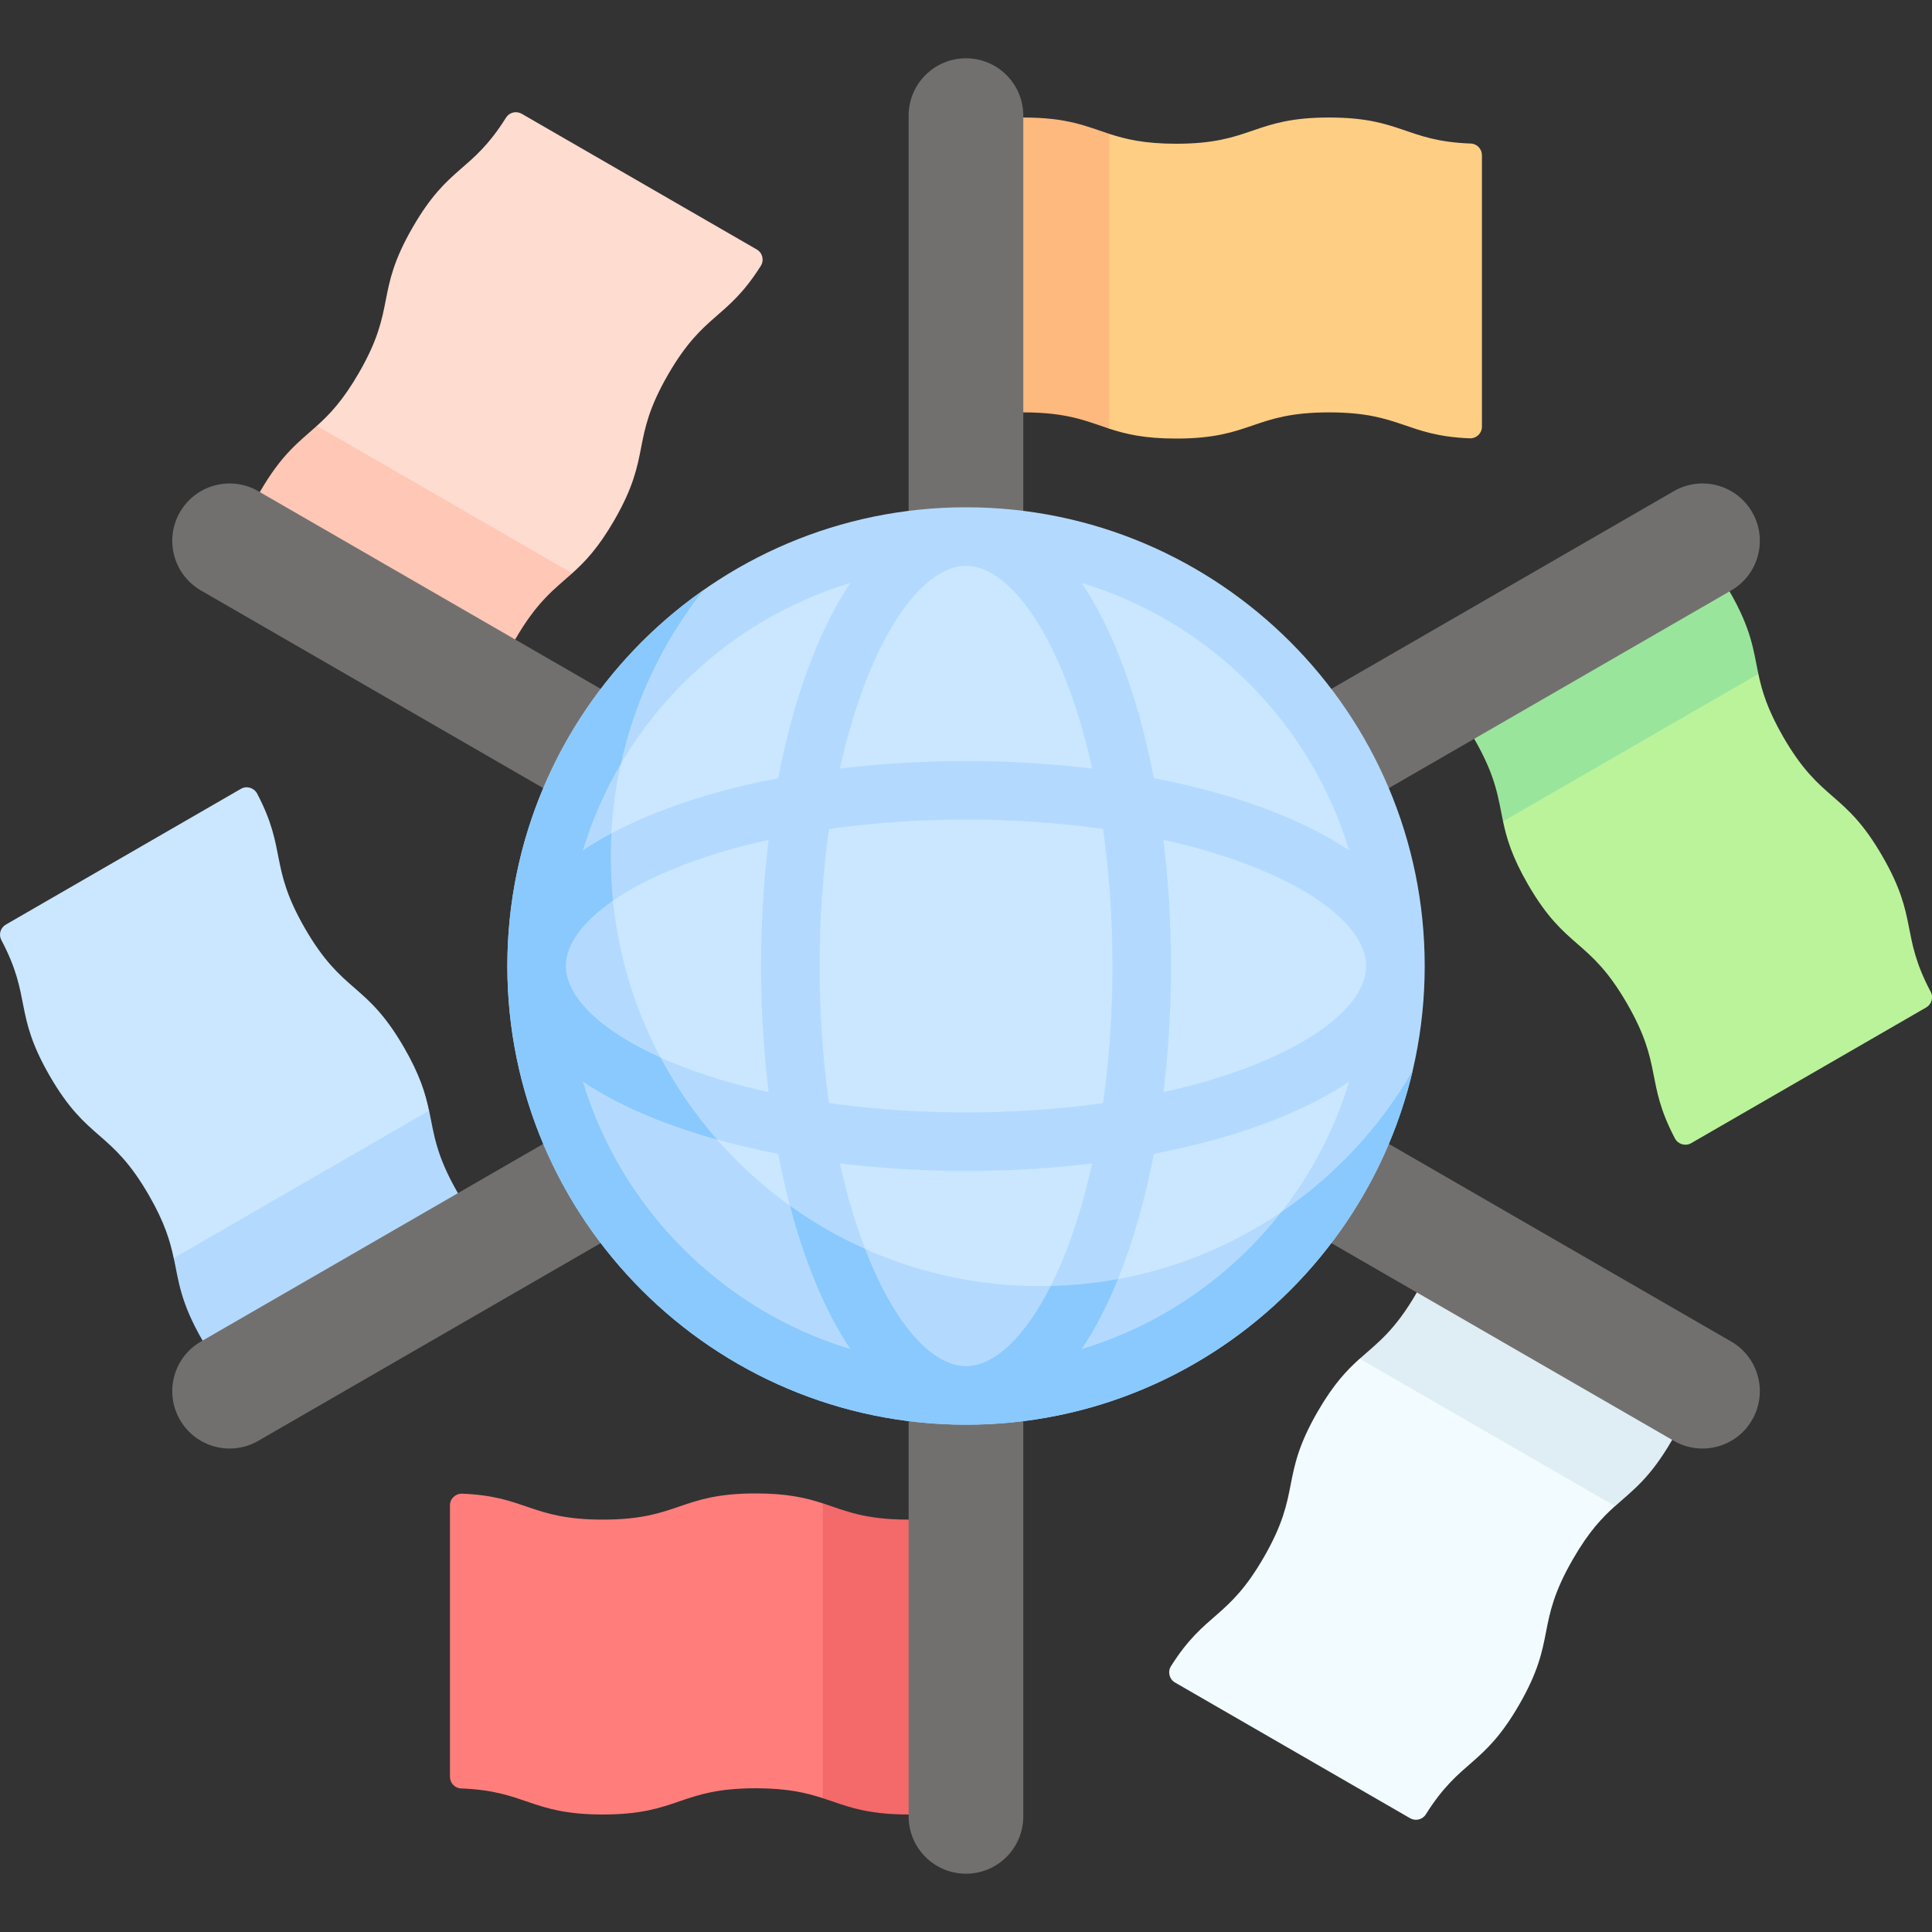
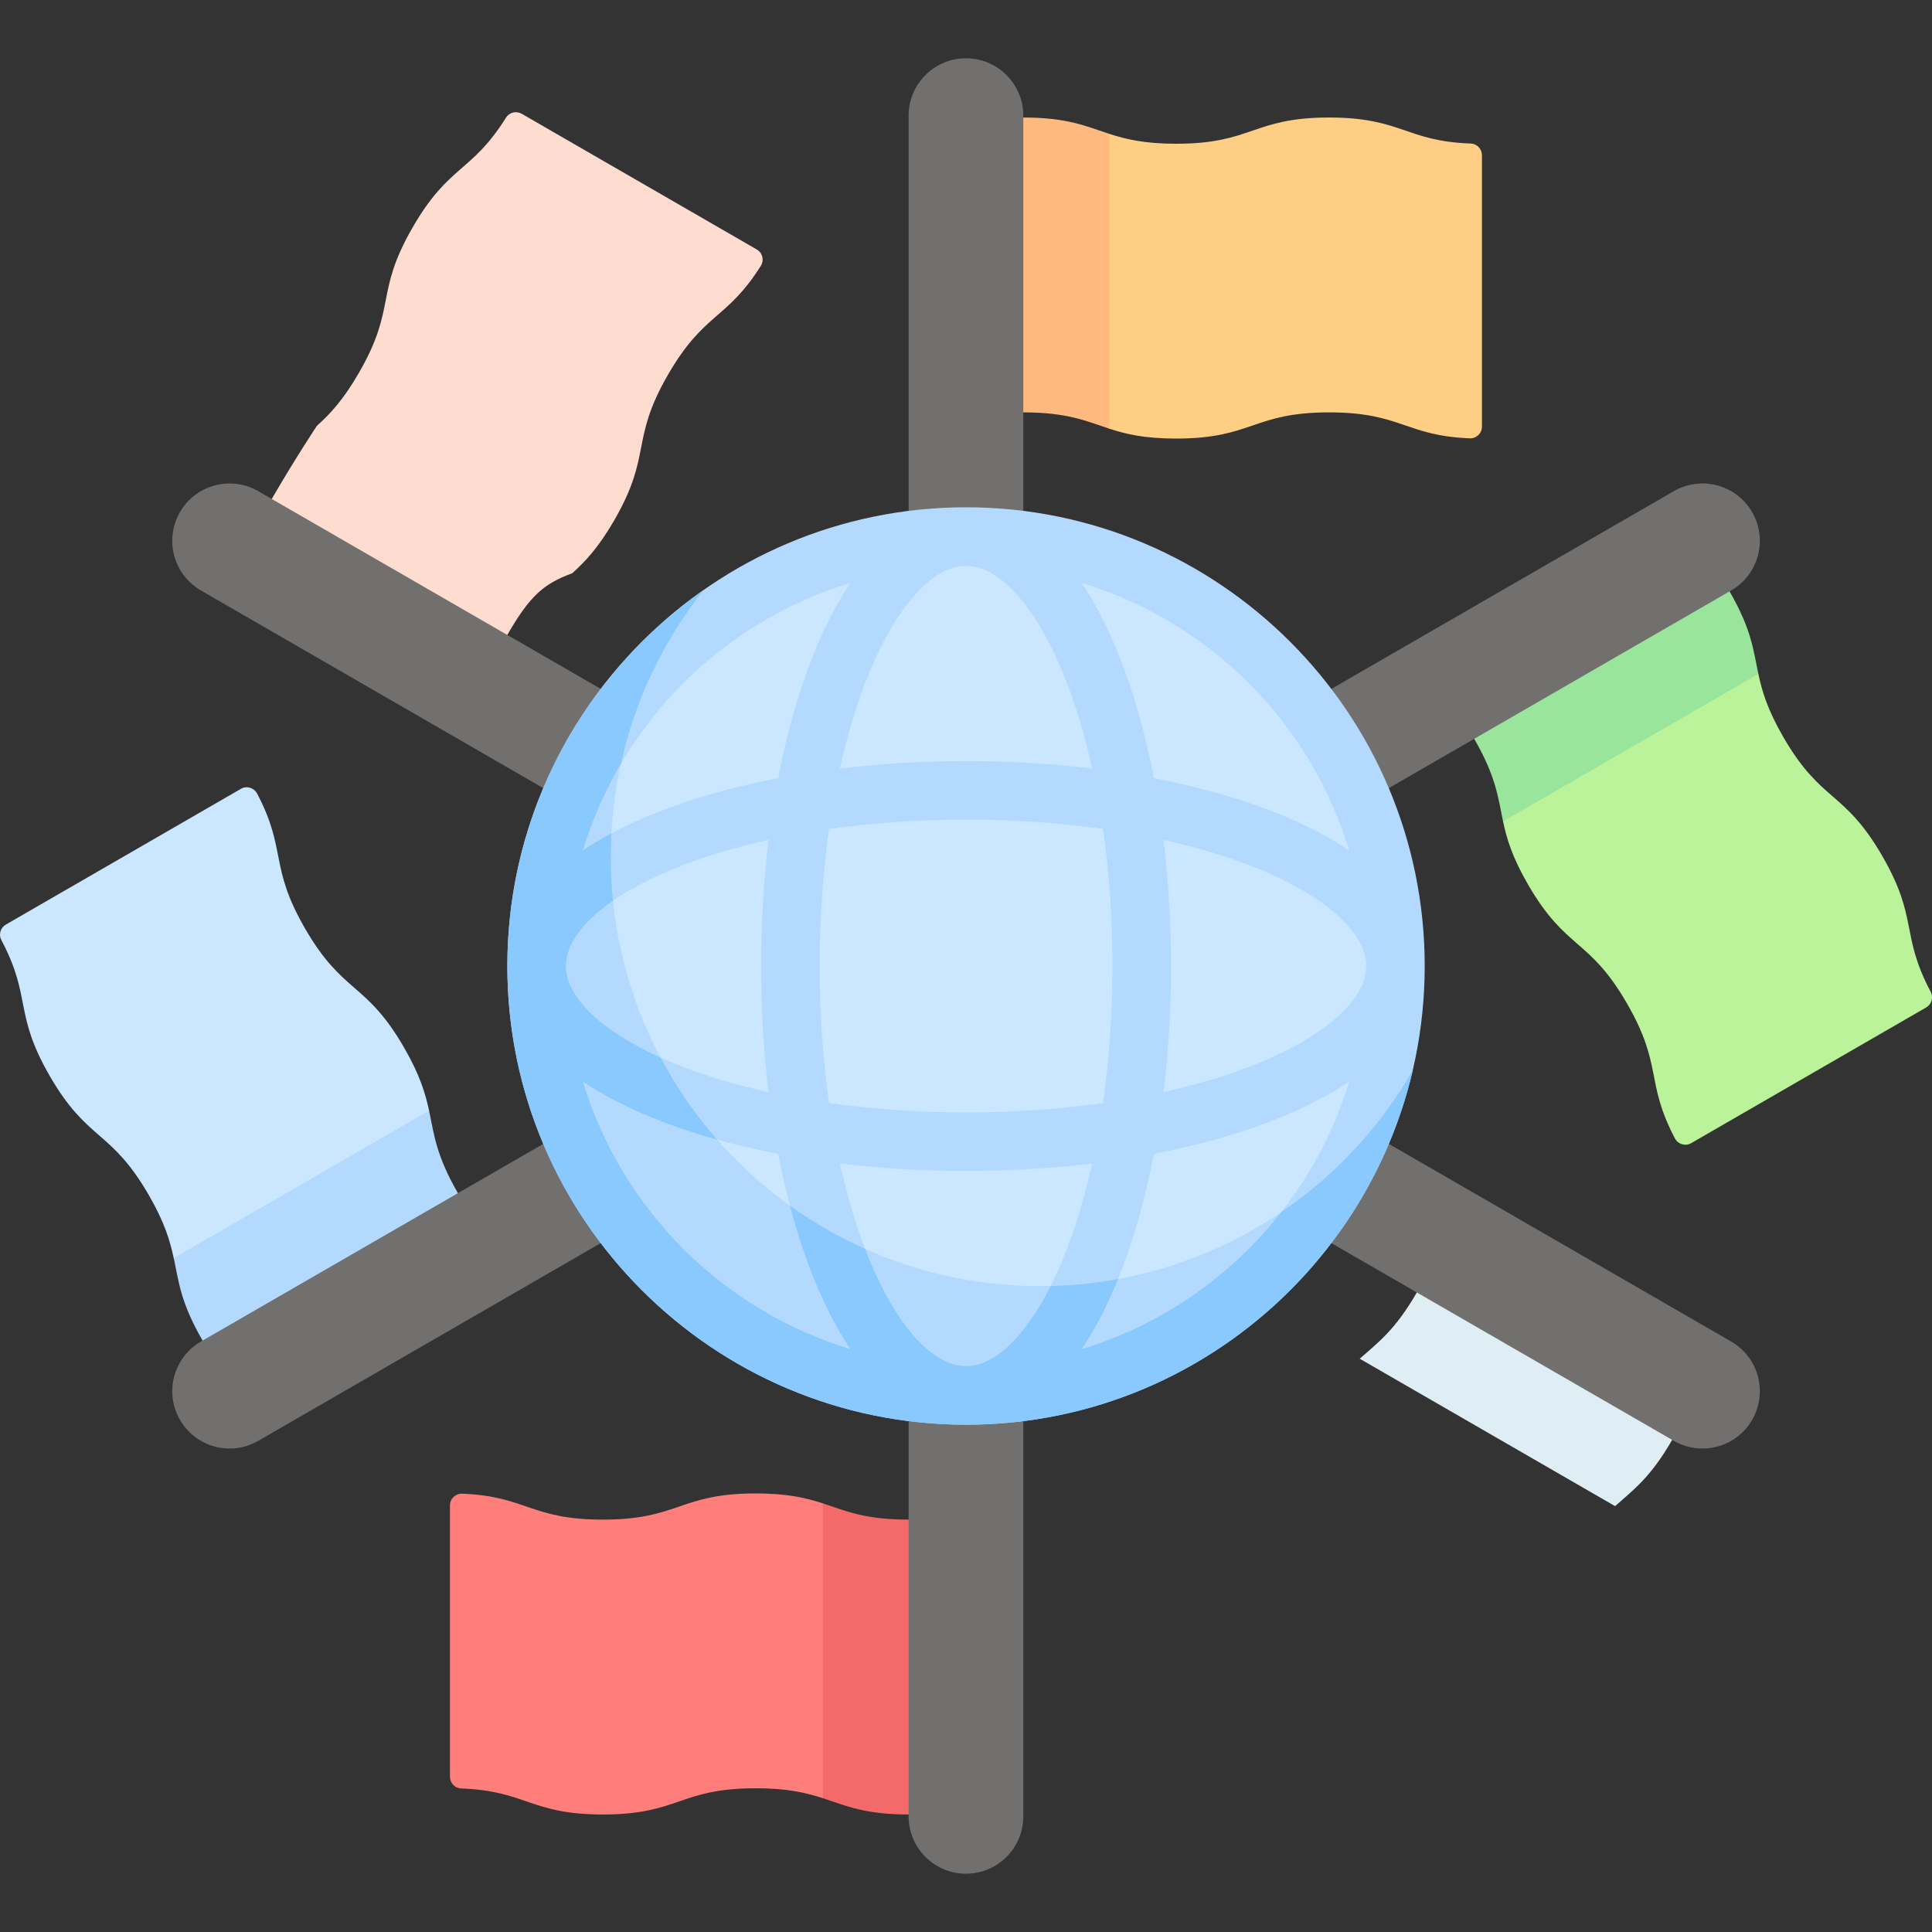
<svg xmlns="http://www.w3.org/2000/svg" width="40" height="40" viewBox="0 0 40 40" fill="none">
  <rect x="0" y="0" width="40" height="40" fill="#333333" stroke="none" />
  <g clip-path="url(#clip0_1680_8669)">
    <path d="M21.187 8.349C22.108 8.349 22.476 8.464 22.965 8.875C23.305 8.986 23.691 9.08 24.352 9.08C25.935 9.08 25.935 8.538 27.518 8.538C29.011 8.538 29.095 9.021 30.428 9.075C30.567 9.081 30.682 8.971 30.682 8.833V3.214C30.682 3.084 30.58 2.976 30.451 2.972C29.096 2.922 29.019 2.433 27.517 2.433C25.934 2.433 25.934 2.976 24.352 2.976C23.69 2.976 23.305 2.881 22.965 2.771C22.965 2.771 22.108 2.718 21.187 2.718L20 2.433V8.621L21.187 8.349Z" fill="#FECE85" />
    <path d="M22.965 2.771L22.965 8.875C22.494 8.721 22.108 8.538 21.187 8.538L20 8.622V2.433H21.187C22.108 2.433 22.493 2.617 22.965 2.771Z" fill="#FDB97E" />
    <path d="M21.186 22.018H18.812V2.394C18.812 1.738 19.344 1.207 20 1.207C20.655 1.207 21.186 1.738 21.186 2.394V22.018Z" fill="#72706F" />
    <path d="M30.684 15.203C31.145 16 31.23 16.376 31.119 17.006C31.193 17.355 31.303 17.736 31.634 18.309C32.426 19.68 32.896 19.409 33.687 20.779C34.433 22.072 34.057 22.387 34.677 23.569C34.741 23.691 34.894 23.737 35.014 23.668L39.88 20.858C39.992 20.793 40.034 20.651 39.974 20.537C39.34 19.338 39.724 19.027 38.973 17.727C38.182 16.356 37.712 16.627 36.92 15.257C36.59 14.684 36.479 14.303 36.405 13.954C36.405 13.954 36.021 13.185 35.561 12.387L35.215 11.217L29.855 14.311L30.684 15.203Z" fill="#BBF39B" />
    <path d="M36.405 13.954L31.119 17.006C31.016 16.52 30.982 16.094 30.522 15.297L29.855 14.311L35.215 11.217L35.809 12.245C36.269 13.042 36.302 13.467 36.405 13.954Z" fill="#9AE59C" />
    <path d="M18.847 22.037L17.66 19.981L34.655 10.169C35.223 9.841 35.949 10.036 36.276 10.603C36.604 11.171 36.41 11.897 35.842 12.225L18.847 22.037Z" fill="#72706F" />
-     <path d="M29.494 26.853C29.034 27.651 28.751 27.912 28.15 28.131C27.884 28.37 27.61 28.656 27.279 29.229C26.488 30.6 26.957 30.871 26.166 32.242C25.42 33.535 24.959 33.366 24.245 34.494C24.171 34.611 24.208 34.766 24.328 34.835L29.194 37.644C29.306 37.709 29.451 37.675 29.52 37.565C30.241 36.416 30.702 36.594 31.453 35.294C32.244 33.923 31.774 33.651 32.566 32.281C32.896 31.708 33.171 31.422 33.436 31.183C33.436 31.183 33.91 30.466 34.371 29.669L35.211 28.783L29.852 25.689L29.494 26.853Z" fill="#F2FBFF" />
    <path d="M33.439 31.183L28.152 28.131C28.522 27.799 28.873 27.557 29.334 26.759L29.855 25.689L35.214 28.783L34.62 29.812C34.16 30.609 33.808 30.85 33.439 31.183Z" fill="#DFEEF4" />
    <path d="M17.66 20.019L18.847 17.963L35.842 27.775C36.41 28.103 36.604 28.829 36.276 29.397C35.949 29.964 35.223 30.159 34.655 29.831L17.66 20.019Z" fill="#72706F" />
    <path d="M18.812 31.651C17.891 31.651 17.523 31.536 17.033 31.125C16.694 31.014 16.308 30.92 15.647 30.92C14.064 30.92 14.064 31.462 12.481 31.462C10.988 31.462 10.904 30.979 9.57 30.925C9.432 30.919 9.316 31.029 9.316 31.167V36.786C9.316 36.916 9.418 37.023 9.548 37.028C10.903 37.078 10.98 37.567 12.482 37.567C14.064 37.567 14.064 37.024 15.647 37.024C16.309 37.024 16.694 37.119 17.033 37.229C17.033 37.229 17.891 37.281 18.812 37.281L19.999 37.567V31.379L18.812 31.651Z" fill="#FF7E7B" />
    <path d="M17.035 37.229L17.035 31.125C17.507 31.279 17.893 31.462 18.813 31.462L20.001 31.378V37.567H18.813C17.893 37.567 17.508 37.383 17.035 37.229Z" fill="#F46969" />
    <path d="M18.812 17.982H21.186V37.606C21.186 38.262 20.655 38.793 20 38.793C19.344 38.793 18.812 38.262 18.812 37.606V17.982Z" fill="#72706F" />
    <path d="M9.317 24.797C8.856 24 8.772 23.624 8.883 22.994C8.808 22.645 8.698 22.264 8.367 21.691C7.576 20.32 7.106 20.591 6.314 19.221C5.568 17.928 5.944 17.613 5.324 16.431C5.26 16.309 5.107 16.263 4.988 16.332L0.122 19.142C0.009 19.207 -0.033 19.349 0.028 19.463C0.662 20.662 0.278 20.973 1.028 22.273C1.82 23.644 2.289 23.373 3.081 24.743C3.412 25.316 3.522 25.697 3.596 26.047C3.596 26.047 3.98 26.815 4.44 27.613L4.787 28.784L10.146 25.689L9.317 24.797Z" fill="#CAE7FF" />
    <path d="M3.598 26.047L8.884 22.994C8.987 23.48 9.021 23.906 9.481 24.703L10.147 25.689L4.788 28.784L4.194 27.755C3.734 26.958 3.701 26.533 3.598 26.047Z" fill="#B3DAFE" />
    <path d="M21.155 17.963L22.342 20.019L5.347 29.831C4.779 30.159 4.053 29.964 3.726 29.396C3.398 28.829 3.592 28.103 4.16 27.775L21.155 17.963Z" fill="#72706F" />
    <path d="M10.502 13.147C10.963 12.349 11.245 12.088 11.847 11.869C12.112 11.63 12.387 11.344 12.718 10.771C13.509 9.4 13.039 9.129 13.83 7.758C14.577 6.465 15.037 6.634 15.751 5.506C15.825 5.389 15.788 5.234 15.668 5.165L10.802 2.356C10.69 2.291 10.546 2.325 10.477 2.435C9.756 3.584 9.294 3.406 8.544 4.707C7.752 6.077 8.222 6.349 7.431 7.719C7.1 8.292 6.826 8.578 6.56 8.817C6.56 8.817 6.086 9.534 5.626 10.331L4.785 11.217L10.144 14.311L10.502 13.147Z" fill="#FFDCD0" />
-     <path d="M6.56 8.817L11.847 11.869C11.477 12.201 11.126 12.443 10.665 13.241L10.145 14.311L4.785 11.217L5.379 10.188C5.839 9.391 6.191 9.15 6.56 8.817Z" fill="#FFC7B6" />
    <path d="M22.342 19.981L21.155 22.037L4.16 12.225C3.592 11.897 3.398 11.171 3.726 10.603C4.053 10.036 4.779 9.841 5.347 10.169L22.342 19.981Z" fill="#72706F" />
    <path d="M20 28.891C24.91 28.891 28.89 24.91 28.89 20C28.89 15.09 24.91 11.11 20 11.11C15.09 11.11 11.109 15.09 11.109 20C11.109 24.91 15.09 28.891 20 28.891Z" fill="#CAE7FF" />
    <path d="M28.041 23.795C26.619 26.807 23.553 28.89 20 28.89C15.09 28.89 11.109 24.91 11.109 20C11.109 17.659 12.014 15.53 13.495 13.942C12.949 15.093 12.645 16.379 12.645 17.737C12.645 22.647 16.625 26.627 21.535 26.627C24.105 26.628 26.42 25.537 28.041 23.795Z" fill="#B3DAFE" />
    <path d="M20.001 10.503C14.764 10.503 10.504 14.764 10.504 20C10.504 25.237 14.764 29.497 20.001 29.497C25.237 29.497 29.497 25.237 29.497 20C29.497 14.764 25.237 10.503 20.001 10.503ZM20.001 28.284C19.312 28.284 18.561 27.452 17.99 26.057C17.749 25.467 17.548 24.804 17.389 24.088C18.228 24.19 19.105 24.243 20.001 24.243C20.897 24.243 21.774 24.19 22.612 24.088C22.454 24.804 22.253 25.468 22.011 26.057C21.441 27.452 20.689 28.284 20.001 28.284ZM20.001 23.031C19.018 23.031 18.062 22.964 17.164 22.837C17.037 21.939 16.97 20.983 16.97 20C16.97 19.017 17.037 18.061 17.164 17.163C18.062 17.036 19.018 16.969 20.001 16.969C20.984 16.969 21.939 17.036 22.837 17.163C22.965 18.061 23.032 19.017 23.032 20C23.032 20.983 22.965 21.939 22.837 22.837C21.939 22.964 20.983 23.031 20.001 23.031ZM15.912 22.611C15.196 22.453 14.533 22.252 13.944 22.011C12.549 21.44 11.716 20.689 11.716 20C11.716 19.311 12.549 18.56 13.944 17.989C14.533 17.748 15.196 17.547 15.912 17.389C15.811 18.227 15.757 19.104 15.757 20C15.757 20.896 15.811 21.773 15.912 22.611ZM20.001 11.716C20.689 11.716 21.441 12.548 22.011 13.943C22.253 14.533 22.454 15.196 22.612 15.912C21.774 15.81 20.897 15.757 20.001 15.757C19.105 15.757 18.228 15.81 17.389 15.912C17.548 15.196 17.749 14.533 17.99 13.943C18.561 12.548 19.312 11.716 20.001 11.716ZM24.089 17.389C24.805 17.547 25.468 17.748 26.058 17.989C27.452 18.56 28.285 19.311 28.285 20C28.285 20.689 27.452 21.44 26.058 22.011C25.468 22.252 24.805 22.453 24.089 22.611C24.191 21.773 24.244 20.896 24.244 20C24.244 19.104 24.191 18.227 24.089 17.389ZM27.932 17.605C27.531 17.336 27.058 17.089 26.517 16.867C25.74 16.549 24.852 16.295 23.89 16.111C23.705 15.149 23.451 14.261 23.133 13.484C22.912 12.942 22.664 12.469 22.395 12.069C25.041 12.869 27.131 14.96 27.932 17.605ZM17.606 12.069C17.337 12.469 17.089 12.942 16.868 13.484C16.55 14.261 16.296 15.149 16.111 16.111C15.15 16.295 14.261 16.549 13.485 16.867C12.943 17.089 12.47 17.336 12.07 17.605C12.87 14.96 14.96 12.869 17.606 12.069ZM12.07 22.395C12.47 22.664 12.943 22.911 13.485 23.133C14.261 23.451 15.15 23.705 16.111 23.889C16.296 24.851 16.55 25.739 16.868 26.516C17.09 27.058 17.337 27.531 17.606 27.931C14.96 27.131 12.87 25.04 12.07 22.395ZM22.395 27.931C22.664 27.531 22.912 27.058 23.133 26.516C23.451 25.739 23.705 24.851 23.89 23.889C24.852 23.705 25.74 23.451 26.517 23.133C27.058 22.911 27.531 22.664 27.932 22.395C27.131 25.04 25.041 27.131 22.395 27.931Z" fill="#B3DAFE" />
    <path d="M29.249 22.164C28.267 26.361 24.494 29.497 20.001 29.497C14.764 29.497 10.504 25.236 10.504 20C10.504 16.782 12.113 13.932 14.569 12.214C13.746 13.25 13.149 14.475 12.855 15.812C12.523 16.377 12.259 16.979 12.069 17.605C12.251 17.483 12.448 17.366 12.659 17.253C12.65 17.414 12.646 17.575 12.646 17.737C12.646 18.044 12.661 18.348 12.692 18.648C12.066 19.081 11.716 19.554 11.716 20C11.716 20.643 12.444 21.342 13.677 21.896C14 22.506 14.393 23.076 14.849 23.595C14.365 23.461 13.908 23.305 13.485 23.133C12.943 22.911 12.47 22.664 12.069 22.395C12.87 25.04 14.96 27.13 17.606 27.931C17.337 27.531 17.09 27.057 16.868 26.516C16.672 26.037 16.5 25.517 16.355 24.962C16.842 25.312 17.363 25.612 17.911 25.856C17.937 25.924 17.963 25.991 17.99 26.057C18.561 27.452 19.312 28.284 20.001 28.284C20.59 28.284 21.225 27.675 21.754 26.624C22.221 26.614 22.687 26.566 23.147 26.481C23.143 26.493 23.138 26.505 23.133 26.516C22.912 27.057 22.665 27.531 22.395 27.931C24.05 27.43 25.488 26.424 26.528 25.094C27.645 24.335 28.575 23.333 29.249 22.164Z" fill="#8AC9FE" />
  </g>
  <defs>
    <clipPath id="clip0_1680_8669">
      <rect width="40" height="40" fill="white" />
    </clipPath>
  </defs>
</svg>